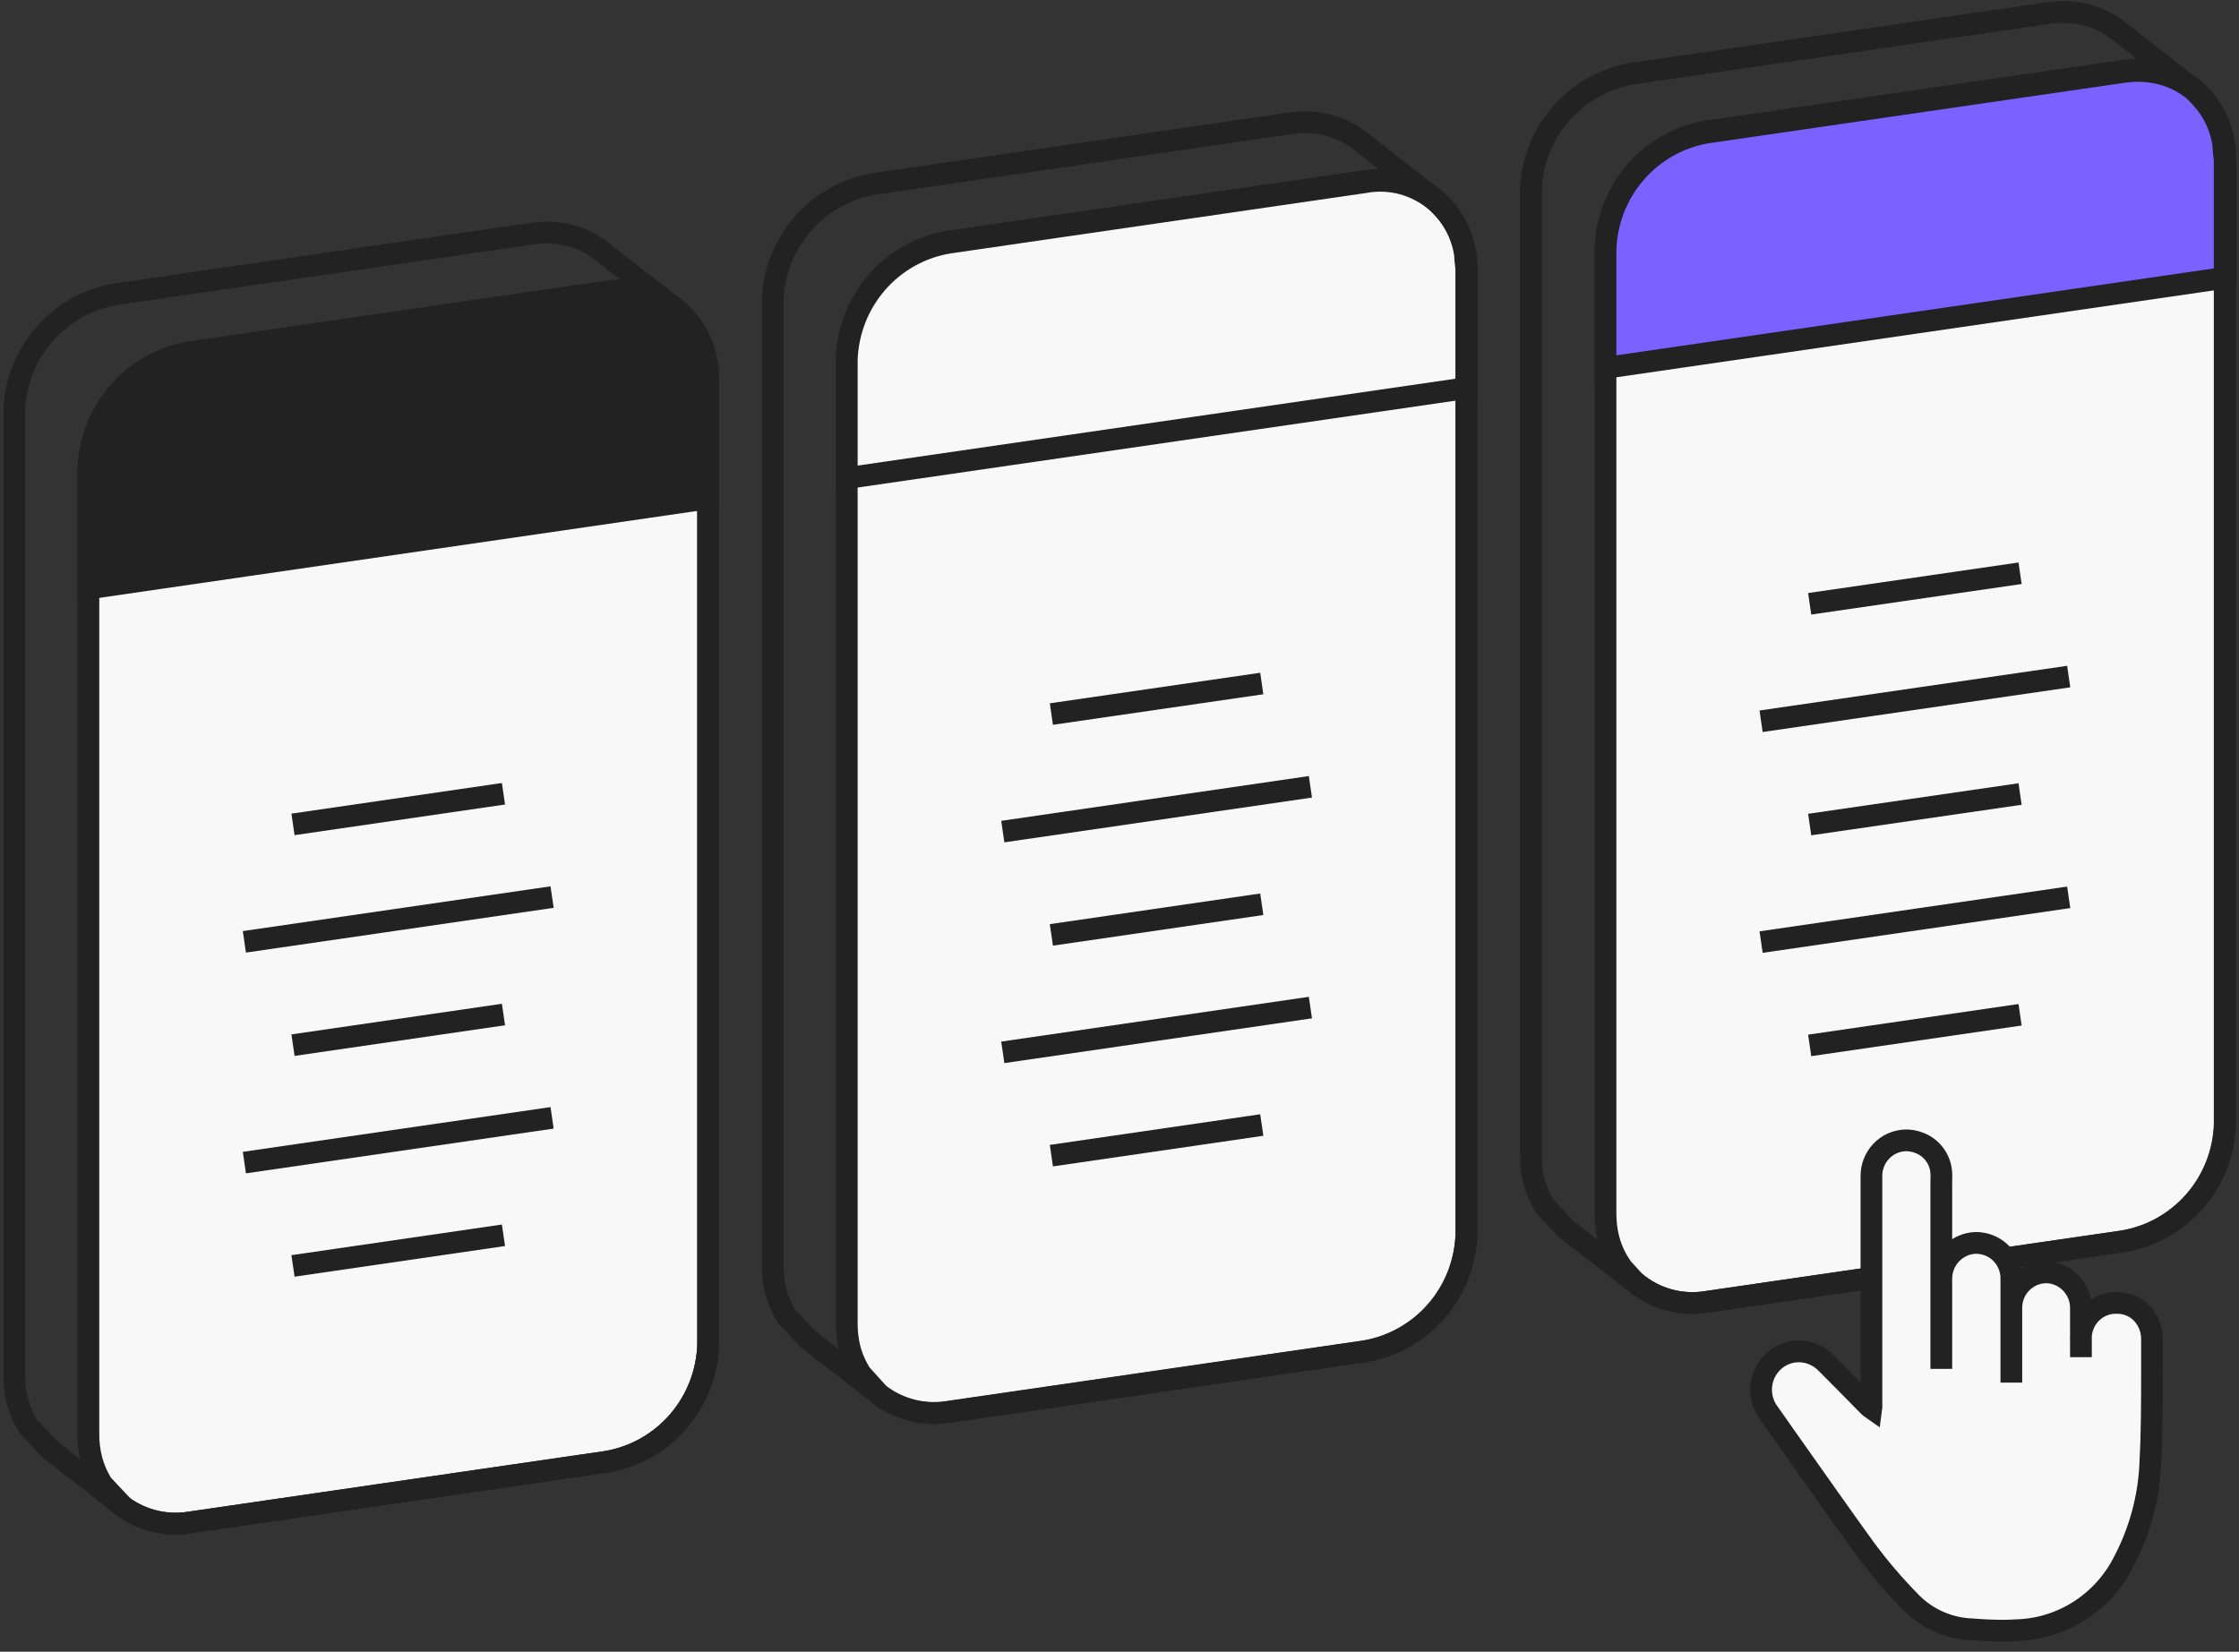
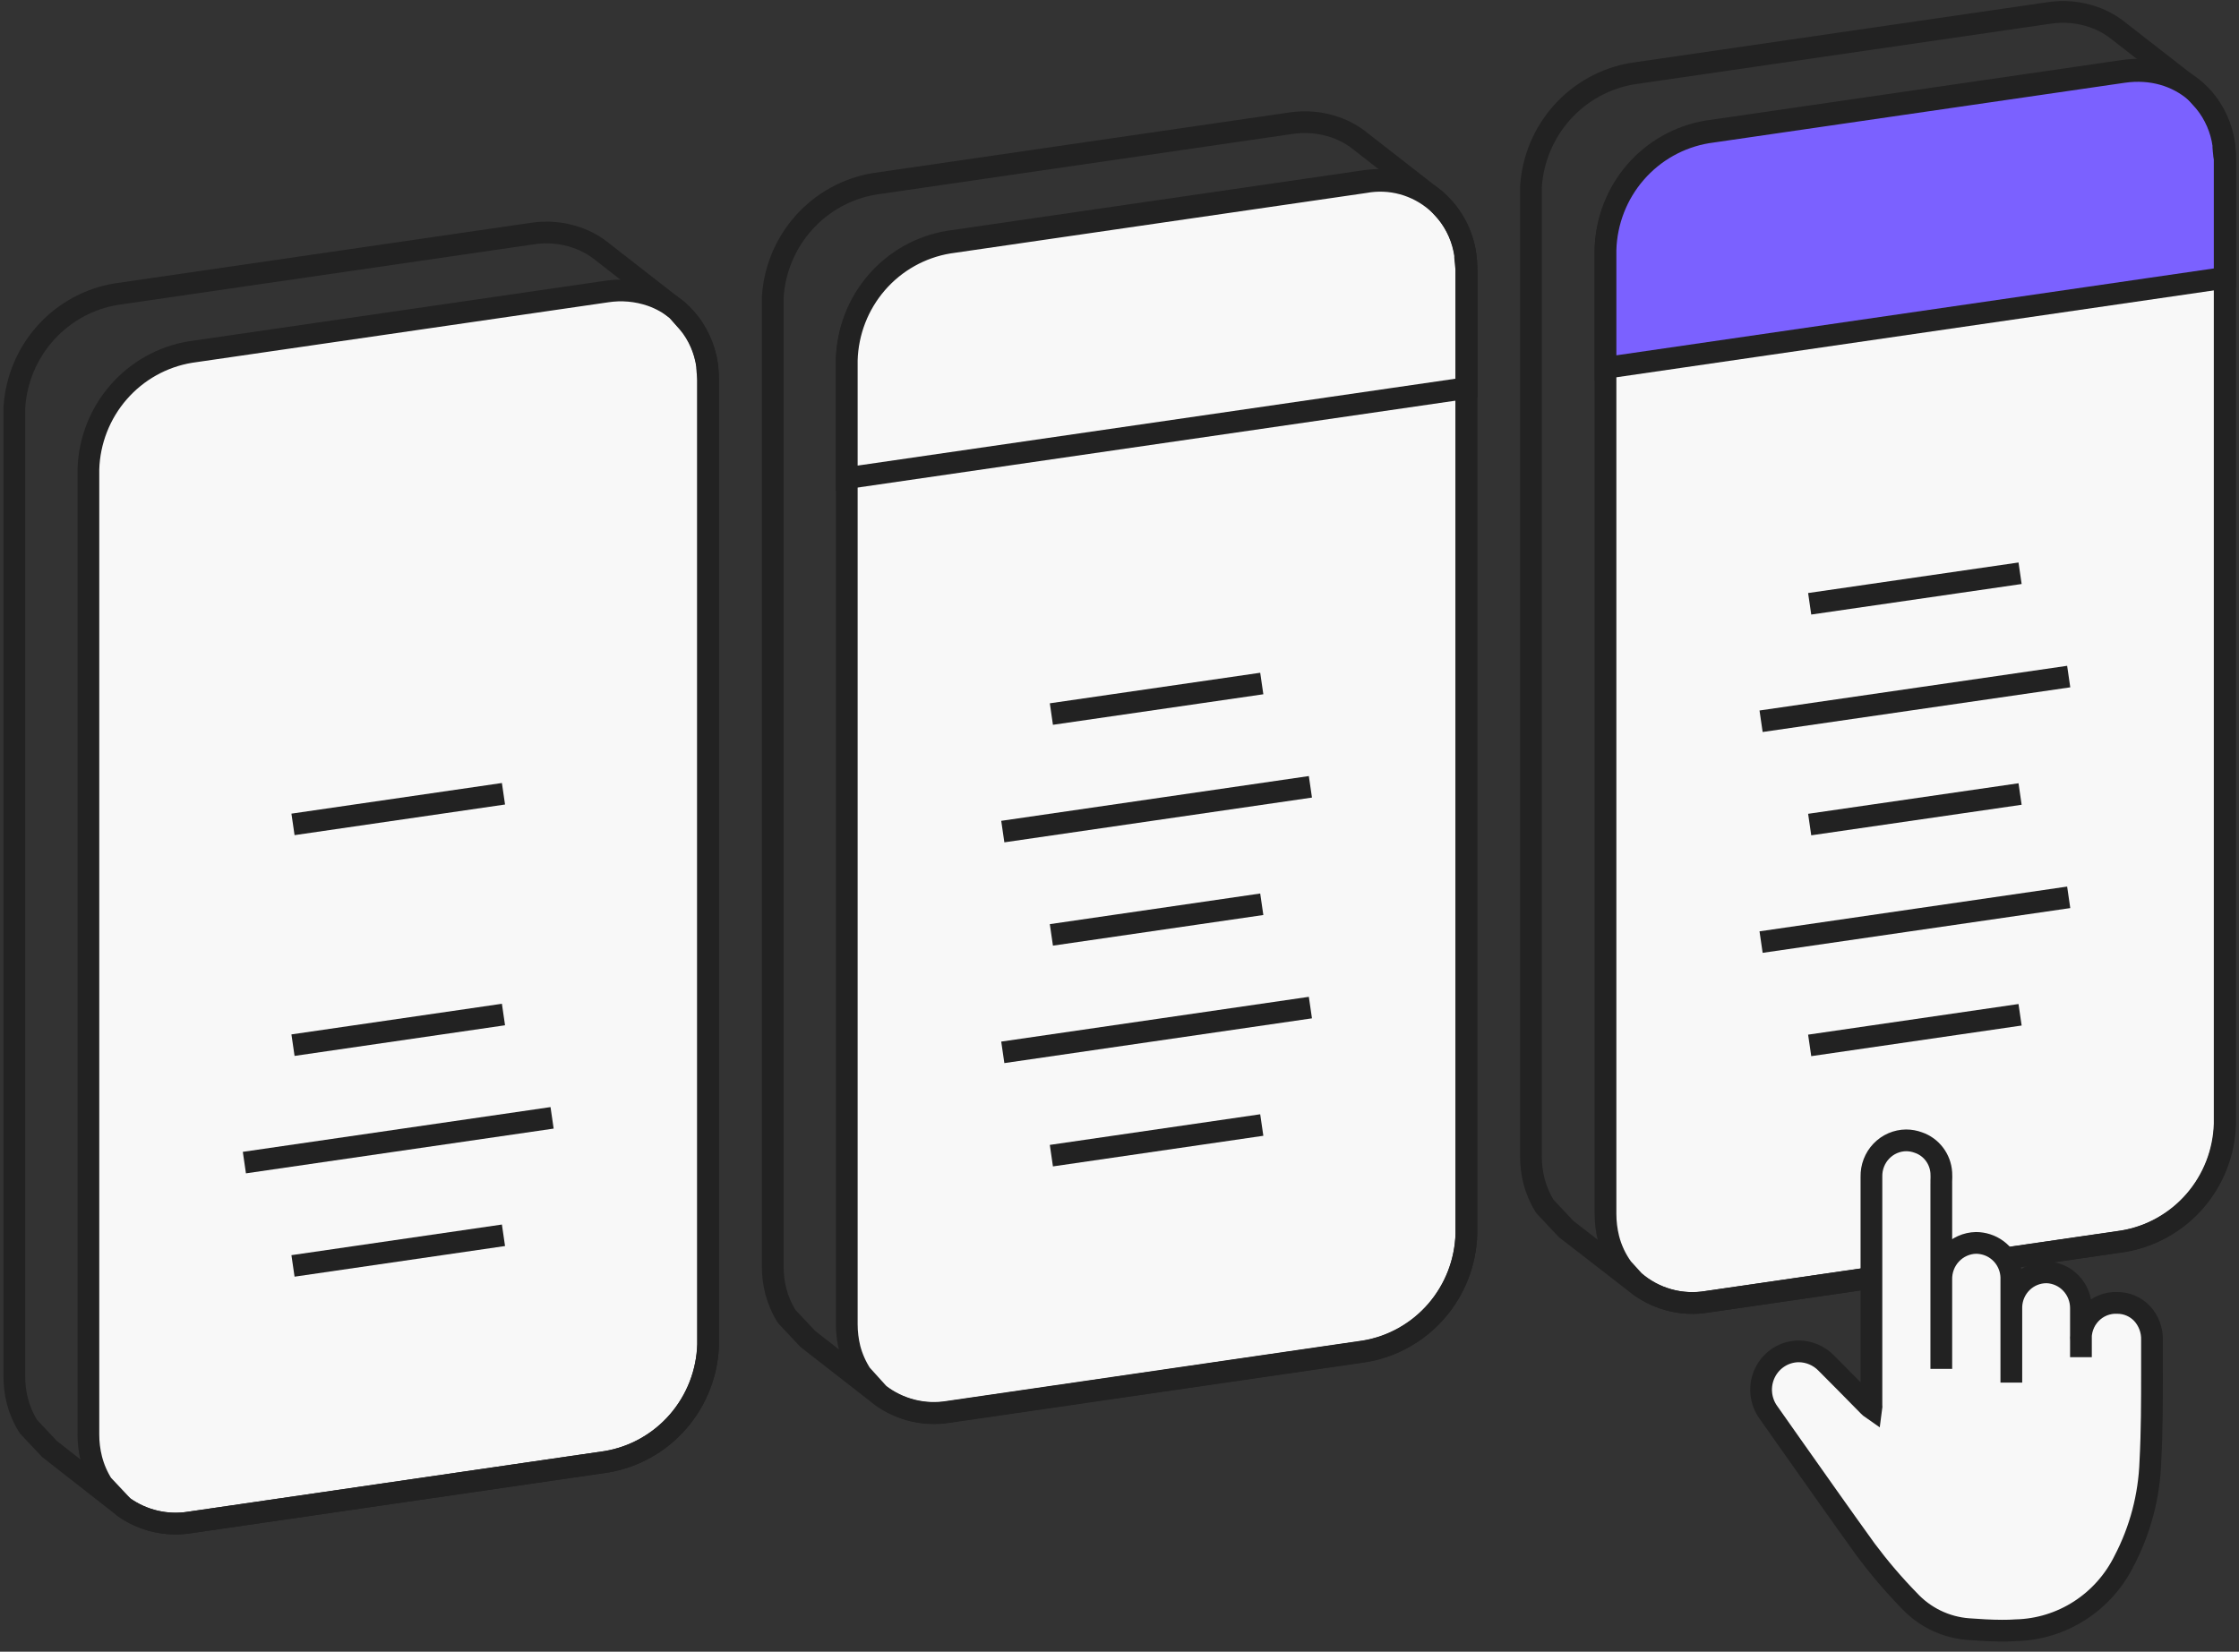
<svg xmlns="http://www.w3.org/2000/svg" width="206" height="152" viewBox="0 0 206 152" fill="none">
  <rect x="0" y="0" width="206" height="152" fill="#333333" stroke="none" />
  <path d="M147.715 22.884V111.717C147.715 112.48 147.809 113.241 147.993 113.983C148.243 114.962 148.675 115.884 149.267 116.7L150.349 117.892C151.261 118.69 152.338 119.276 153.501 119.605C154.664 119.935 155.885 120.001 157.077 119.799L195.36 114.232C197.92 113.805 200.254 112.494 201.962 110.524C203.67 108.554 204.646 106.047 204.722 103.431V14.598C204.758 12.559 204.042 10.578 202.714 9.039L202.42 8.727C201.597 7.889 200.592 7.255 199.485 6.874C198.158 6.425 196.743 6.302 195.36 6.516L157.077 12.083C154.516 12.509 152.181 13.819 150.473 15.79C148.765 17.76 147.79 20.268 147.715 22.884Z" fill="#F8F8F8" stroke="#222222" stroke-width="2" stroke-linejoin="round" />
  <path d="M185.858 52.754L166.5 55.565" stroke="#222222" stroke-width="2" stroke-miterlimit="10" />
  <path d="M190.332 62.262L162.029 66.374" stroke="#222222" stroke-width="2" stroke-miterlimit="10" />
  <path d="M185.858 73.07L166.5 75.881" stroke="#222222" stroke-width="2" stroke-miterlimit="10" />
  <path d="M190.332 82.578L162.029 86.697" stroke="#222222" stroke-width="2" stroke-miterlimit="10" />
  <path d="M185.858 93.386L166.5 96.205" stroke="#222222" stroke-width="2" stroke-miterlimit="10" />
  <path d="M147.715 23V33.855L204.722 25.562V14.707C204.722 9.49 200.535 5.877 195.36 6.625L157.077 12.192C154.515 12.619 152.18 13.931 150.472 15.903C148.764 17.875 147.789 20.384 147.715 23Z" fill="#7B61FF" stroke="#222222" stroke-width="2" stroke-miterlimit="10" />
  <path d="M77.908 33.03V121.863C77.909 122.627 78.002 123.388 78.186 124.129C78.408 124.957 78.757 125.745 79.221 126.465L80.882 128.303C81.781 128.997 82.812 129.498 83.911 129.775C85.01 130.052 86.153 130.1 87.27 129.914L125.553 124.347C128.114 123.92 130.448 122.609 132.156 120.639C133.863 118.669 134.839 116.162 134.915 113.546V24.745C134.951 22.689 134.221 20.694 132.868 19.154L132.474 18.741C131.675 17.973 130.721 17.386 129.678 17.02C128.351 16.571 126.937 16.448 125.553 16.662L87.27 22.23C84.709 22.655 82.374 23.965 80.666 25.936C78.958 27.906 77.983 30.414 77.908 33.03Z" fill="#F8F8F8" stroke="#222222" stroke-width="2" stroke-linejoin="round" />
  <path d="M116.09 62.901L96.732 65.712" stroke="#222222" stroke-width="2" stroke-miterlimit="10" />
  <path d="M120.564 72.408L92.262 76.528" stroke="#222222" stroke-width="2" stroke-miterlimit="10" />
  <path d="M116.09 83.216L96.732 86.035" stroke="#222222" stroke-width="2" stroke-miterlimit="10" />
  <path d="M120.564 92.724L92.262 96.844" stroke="#222222" stroke-width="2" stroke-miterlimit="10" />
  <path d="M116.09 103.532L96.732 106.351" stroke="#222222" stroke-width="2" stroke-miterlimit="10" />
  <path d="M77.908 33.147V44.002L134.915 35.716V24.861C134.95 23.67 134.72 22.486 134.241 21.396C133.763 20.306 133.049 19.337 132.151 18.562C131.254 17.786 130.195 17.223 129.054 16.913C127.912 16.603 126.716 16.554 125.553 16.771L87.27 22.339C84.708 22.766 82.373 24.077 80.665 26.049C78.957 28.021 77.983 30.53 77.908 33.147Z" fill="#F8F8F8" stroke="#222222" stroke-width="2" stroke-miterlimit="10" />
  <path d="M8.133 43.184V132.017C8.132 132.776 8.225 133.532 8.411 134.267C8.622 135.094 8.961 135.883 9.415 136.603L11.369 138.683C13.146 139.95 15.348 140.46 17.495 140.1L55.793 134.524C58.353 134.096 60.686 132.785 62.394 130.815C64.102 128.845 65.078 126.339 65.155 123.724V34.891C65.172 33.233 64.701 31.608 63.804 30.219C63.394 29.59 62.894 29.026 62.321 28.545C61.606 27.959 60.796 27.503 59.926 27.198C58.6 26.742 57.185 26.616 55.801 26.832L17.51 32.399C14.949 32.822 12.614 34.129 10.903 36.097C9.193 38.064 8.213 40.569 8.133 43.184Z" fill="#F8F8F8" stroke="#222222" stroke-width="2" stroke-linejoin="round" />
  <path d="M46.322 73.047L26.957 75.866" stroke="#222222" stroke-width="2" stroke-miterlimit="10" />
-   <path d="M50.795 82.555L22.484 86.674" stroke="#222222" stroke-width="2" stroke-miterlimit="10" />
  <path d="M46.322 93.363L26.957 96.182" stroke="#222222" stroke-width="2" stroke-miterlimit="10" />
  <path d="M50.795 102.871L22.484 106.99" stroke="#222222" stroke-width="2" stroke-miterlimit="10" />
  <path d="M46.322 113.679L26.957 116.498" stroke="#222222" stroke-width="2" stroke-miterlimit="10" />
  <path d="M63.795 30.203L62.312 28.529L62.305 28.521" fill="#F8F8F8" />
  <path d="M63.795 30.203L62.312 28.529L62.305 28.521" stroke="#222222" stroke-width="2" stroke-linejoin="round" />
-   <path d="M8.133 43.301V54.156L65.148 45.863V35.008C65.182 33.818 64.952 32.634 64.475 31.545C63.997 30.456 63.283 29.488 62.386 28.713C61.489 27.938 60.431 27.375 59.291 27.066C58.15 26.757 56.955 26.709 55.793 26.925L17.503 32.493C14.939 32.918 12.602 34.229 10.893 36.201C9.184 38.173 8.208 40.683 8.133 43.301Z" fill="#222222" stroke="#222222" stroke-width="2" stroke-miterlimit="10" />
  <path d="M65.148 35.008V123.724C65.072 126.338 64.098 128.844 62.392 130.814C60.685 132.785 58.353 134.096 55.794 134.524L17.503 140.1C15.356 140.452 13.158 139.943 11.378 138.683L4.557 133.348L2.603 131.269C2.151 130.547 1.813 129.759 1.598 128.933C1.413 128.198 1.319 127.442 1.32 126.683V37.99C1.32 37.827 1.32 37.663 1.32 37.5C1.48 34.953 2.491 32.535 4.188 30.642C5.886 28.748 8.169 27.49 10.667 27.073L48.958 21.498C50.342 21.281 51.758 21.409 53.082 21.871C53.954 22.173 54.765 22.629 55.477 23.219V23.219L62.221 28.475L62.29 28.529L62.815 29.121L63.325 29.697C64.259 30.835 64.861 32.213 65.063 33.676V33.902C65.063 34.089 65.11 34.276 65.117 34.471C65.125 34.665 65.148 34.821 65.148 35.008Z" stroke="#222222" stroke-width="2" stroke-linejoin="round" />
  <path d="M134.916 24.854V113.57C134.84 116.185 133.864 118.692 132.156 120.663C130.448 122.633 128.114 123.943 125.554 124.37L87.263 129.946C85.116 130.298 82.917 129.789 81.138 128.528L74.332 123.226L72.378 121.146C71.927 120.424 71.588 119.636 71.374 118.81C71.188 118.075 71.095 117.319 71.096 116.56V27.836C71.096 27.673 71.096 27.509 71.096 27.346C71.255 24.799 72.266 22.381 73.964 20.488C75.661 18.594 77.945 17.336 80.442 16.919L118.733 11.344C120.118 11.127 121.534 11.255 122.858 11.717C123.729 12.019 124.54 12.475 125.252 13.065V13.065L131.996 18.321L132.065 18.375L132.591 18.967L133.101 19.543C134.013 20.673 134.601 22.033 134.8 23.476V23.476V23.701C134.8 23.888 134.846 24.075 134.854 24.27C134.862 24.465 134.916 24.667 134.916 24.854Z" stroke="#222222" stroke-width="2" stroke-linejoin="round" />
  <path d="M204.683 14.707V103.424C204.607 106.039 203.632 108.546 201.924 110.516C200.216 112.486 197.882 113.797 195.321 114.224L157.031 119.799C154.884 120.152 152.685 119.643 150.905 118.382L144.092 113.103L142.138 111.023C141.687 110.301 141.348 109.513 141.134 108.687C140.948 107.952 140.855 107.196 140.855 106.437V17.69C140.855 17.526 140.855 17.363 140.855 17.199C141.015 14.652 142.026 12.235 143.724 10.341C145.421 8.448 147.705 7.19 150.202 6.773L188.493 1.197C189.877 0.981 191.294 1.109 192.618 1.571C193.489 1.873 194.3 2.329 195.012 2.918V2.918L201.756 8.174L201.825 8.229L202.35 8.821L202.86 9.397C203.773 10.526 204.361 11.886 204.56 13.329V13.555C204.56 13.742 204.606 13.929 204.614 14.123C204.622 14.318 204.683 14.521 204.683 14.707Z" stroke="#222222" stroke-width="2" stroke-linejoin="round" />
  <path d="M184.214 150.065C183.157 150.065 182.1 149.994 181.105 149.923C179.014 149.768 177.058 148.82 175.626 147.268C174.214 145.818 172.898 144.276 171.685 142.652C169.353 139.422 167.021 136.098 164.744 132.876L162.715 129.993C162.332 129.469 162.099 128.848 162.043 128.198C161.986 127.549 162.109 126.896 162.396 126.313C162.683 125.729 163.125 125.238 163.671 124.893C164.217 124.549 164.847 124.364 165.49 124.36C166.435 124.364 167.34 124.746 168.008 125.424C169.221 126.637 170.441 127.874 171.623 129.079L171.949 129.41C172.02 129.483 172.098 129.549 172.182 129.607C172.195 129.513 172.195 129.417 172.182 129.323C172.182 126.771 172.182 124.179 172.182 121.674V115.963C172.182 113.442 172.182 110.842 172.182 108.282C172.173 107.849 172.249 107.419 172.405 107.016C172.561 106.614 172.794 106.246 173.091 105.936C173.388 105.625 173.743 105.377 174.136 105.206C174.528 105.036 174.95 104.946 175.377 104.942C175.761 104.943 176.143 105.013 176.504 105.147C177.086 105.346 177.597 105.716 177.972 106.21C178.347 106.703 178.569 107.298 178.61 107.92C178.625 108.182 178.625 108.445 178.61 108.707C178.606 108.781 178.606 108.854 178.61 108.928V125.644C178.61 125.762 178.61 125.881 178.61 125.975C178.61 125.888 178.61 125.778 178.61 125.676V117.798C178.596 117.36 178.667 116.924 178.82 116.514C178.973 116.105 179.205 115.73 179.503 115.412C179.8 115.094 180.156 114.839 180.551 114.662C180.947 114.484 181.373 114.388 181.805 114.379C182.142 114.381 182.478 114.434 182.8 114.537C183.475 114.751 184.062 115.185 184.47 115.772C184.877 116.359 185.083 117.065 185.054 117.782V127.235C185.054 125.762 185.054 124.273 185.054 122.832C185.054 122.194 185.054 121.556 185.054 120.918V120.792C185.054 120.61 185.054 120.437 185.054 120.24C185.084 119.395 185.436 118.595 186.036 118.007C186.636 117.42 187.437 117.091 188.271 117.089H188.349C189.184 117.126 189.972 117.486 190.551 118.097C191.13 118.707 191.455 119.52 191.458 120.366C191.458 121.044 191.458 121.737 191.458 122.407V123.509C191.458 123.509 191.458 124.573 191.458 124.896V123.423C191.421 122.962 191.482 122.498 191.635 122.062C191.789 121.626 192.032 121.229 192.349 120.896C192.666 120.563 193.049 120.302 193.473 120.13C193.897 119.959 194.352 119.881 194.808 119.901C195.226 119.901 195.639 119.984 196.025 120.146C196.41 120.308 196.76 120.546 197.055 120.847C197.367 121.177 197.611 121.568 197.773 121.995C197.934 122.423 198.01 122.879 197.995 123.336C197.995 124.297 197.995 125.258 197.995 126.219C197.995 128.921 197.995 131.734 197.847 134.483C197.739 137.677 196.915 140.805 195.438 143.629C194.508 145.509 193.091 147.098 191.338 148.225C189.586 149.352 187.564 149.974 185.489 150.025C185.085 150.057 184.665 150.065 184.214 150.065Z" fill="#F8F8F8" stroke="#222222" stroke-width="2" stroke-miterlimit="10" />
</svg>